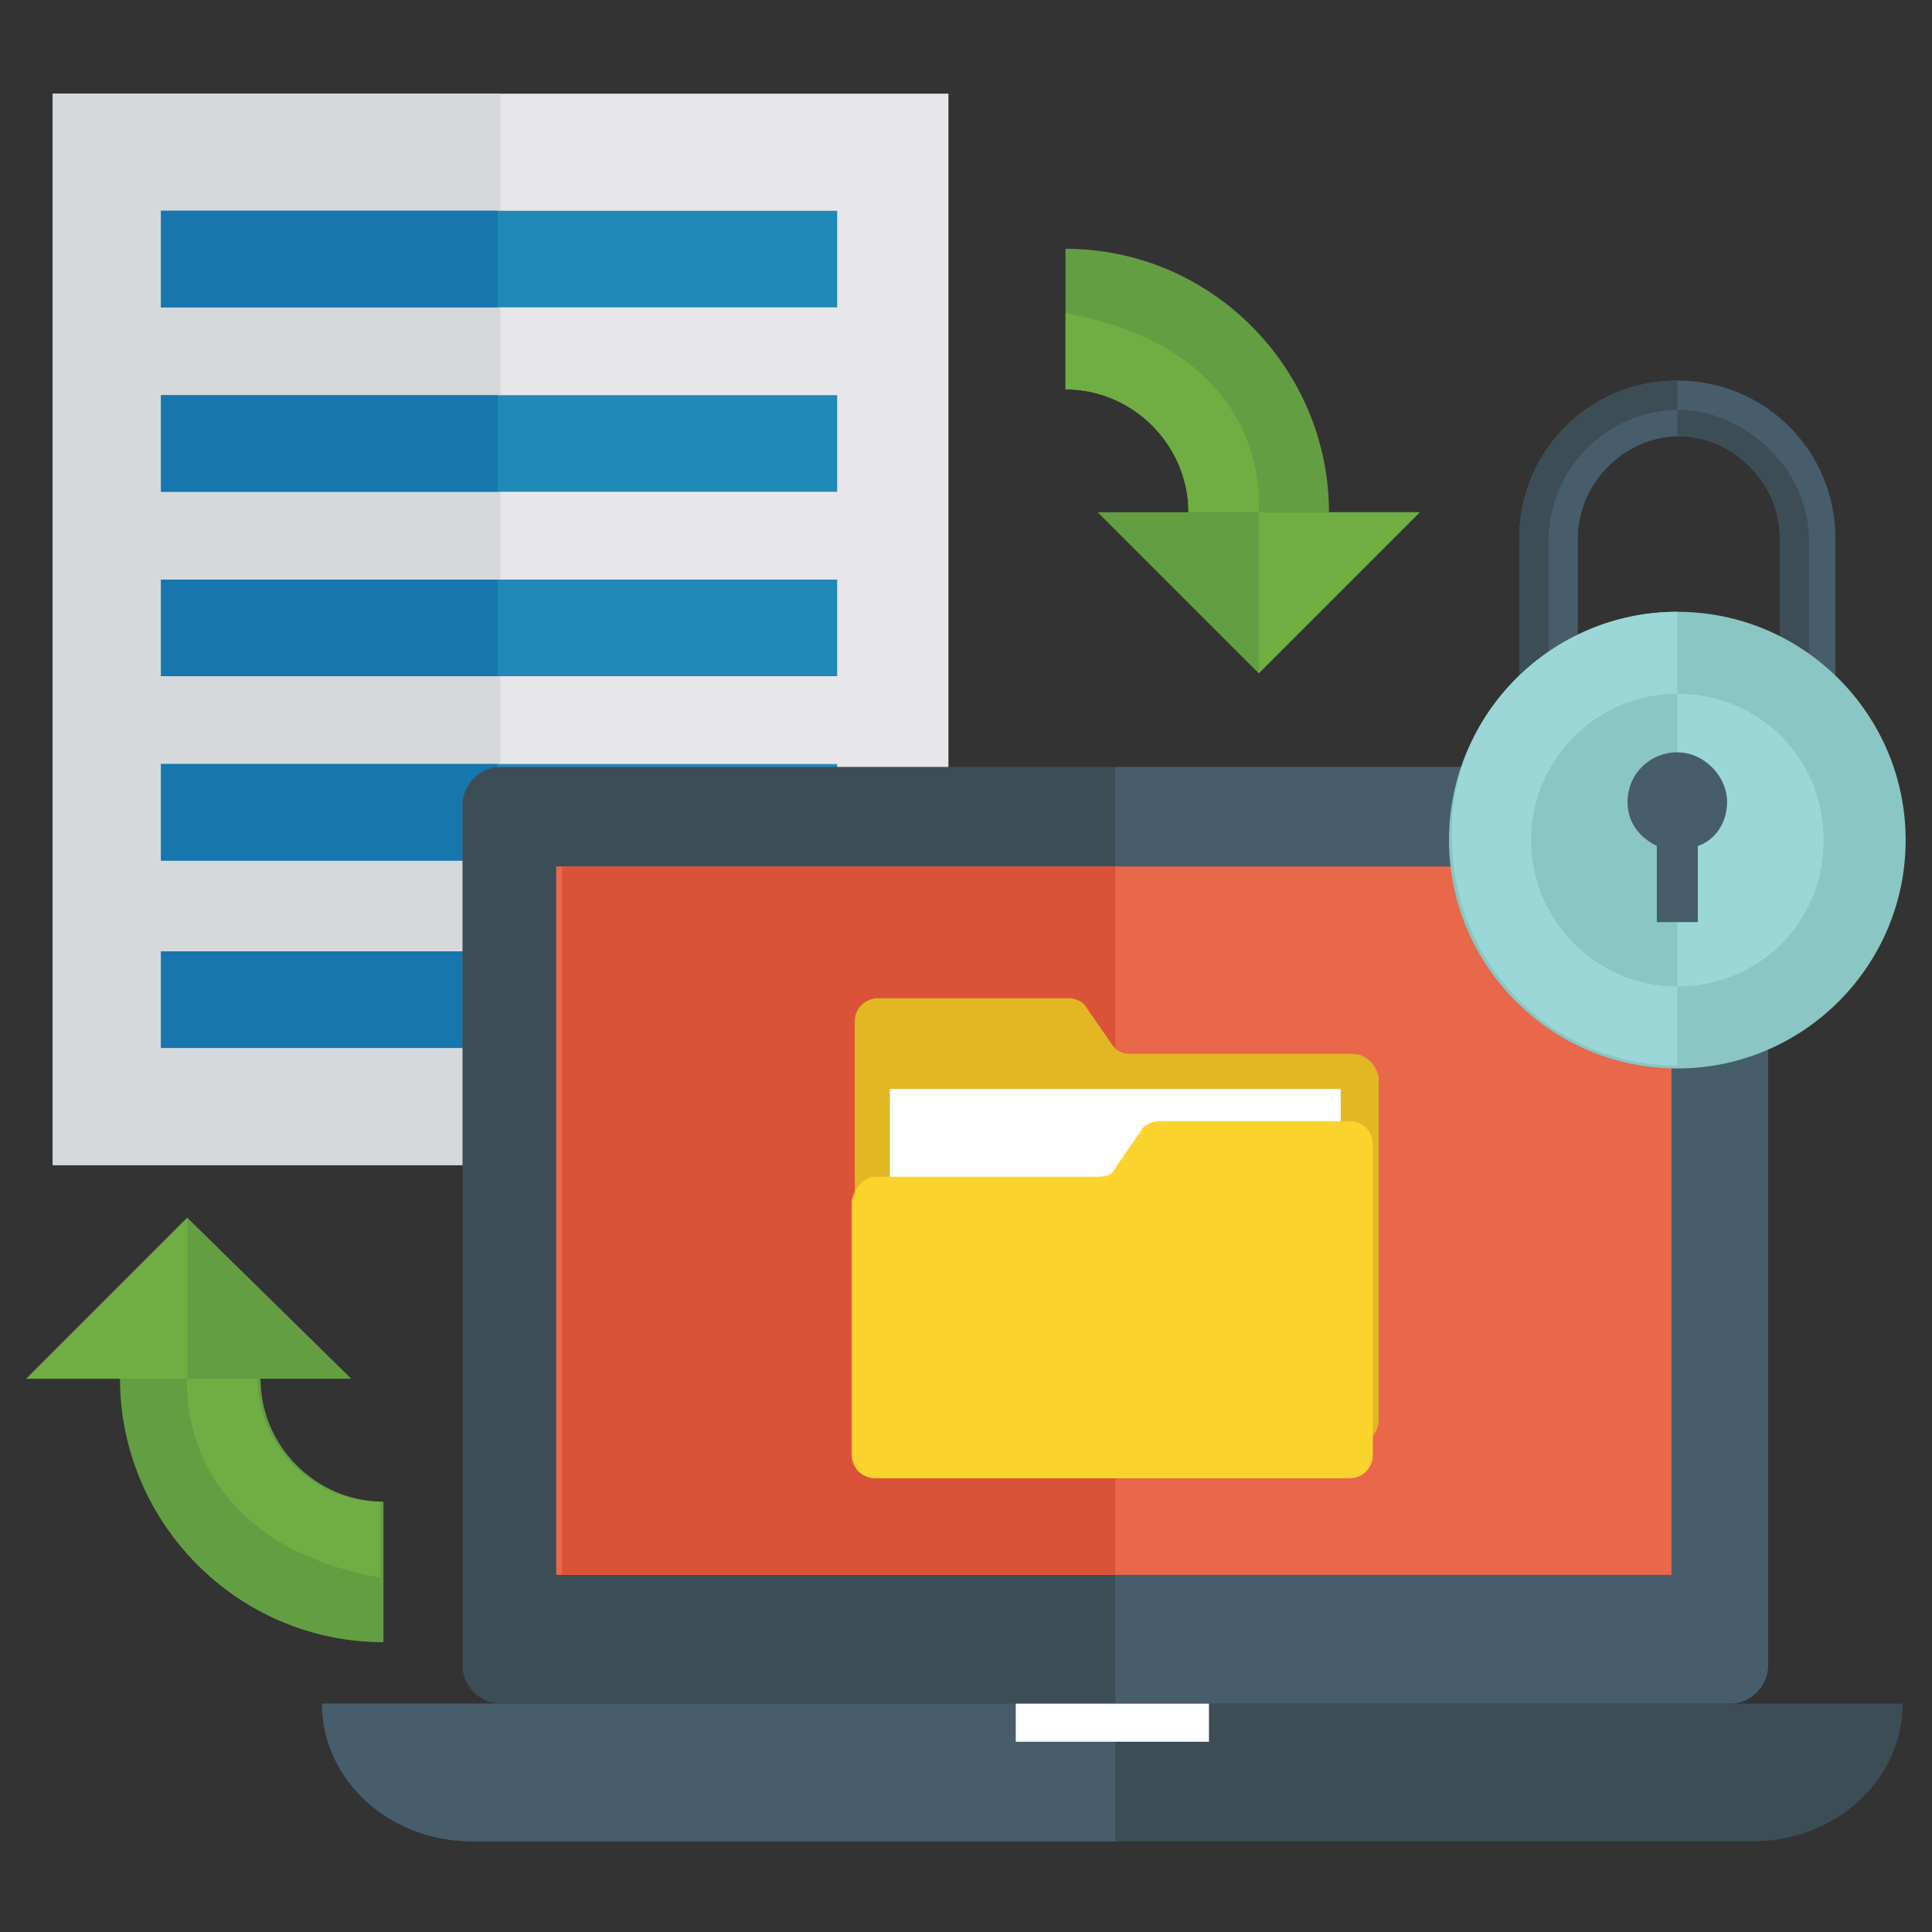
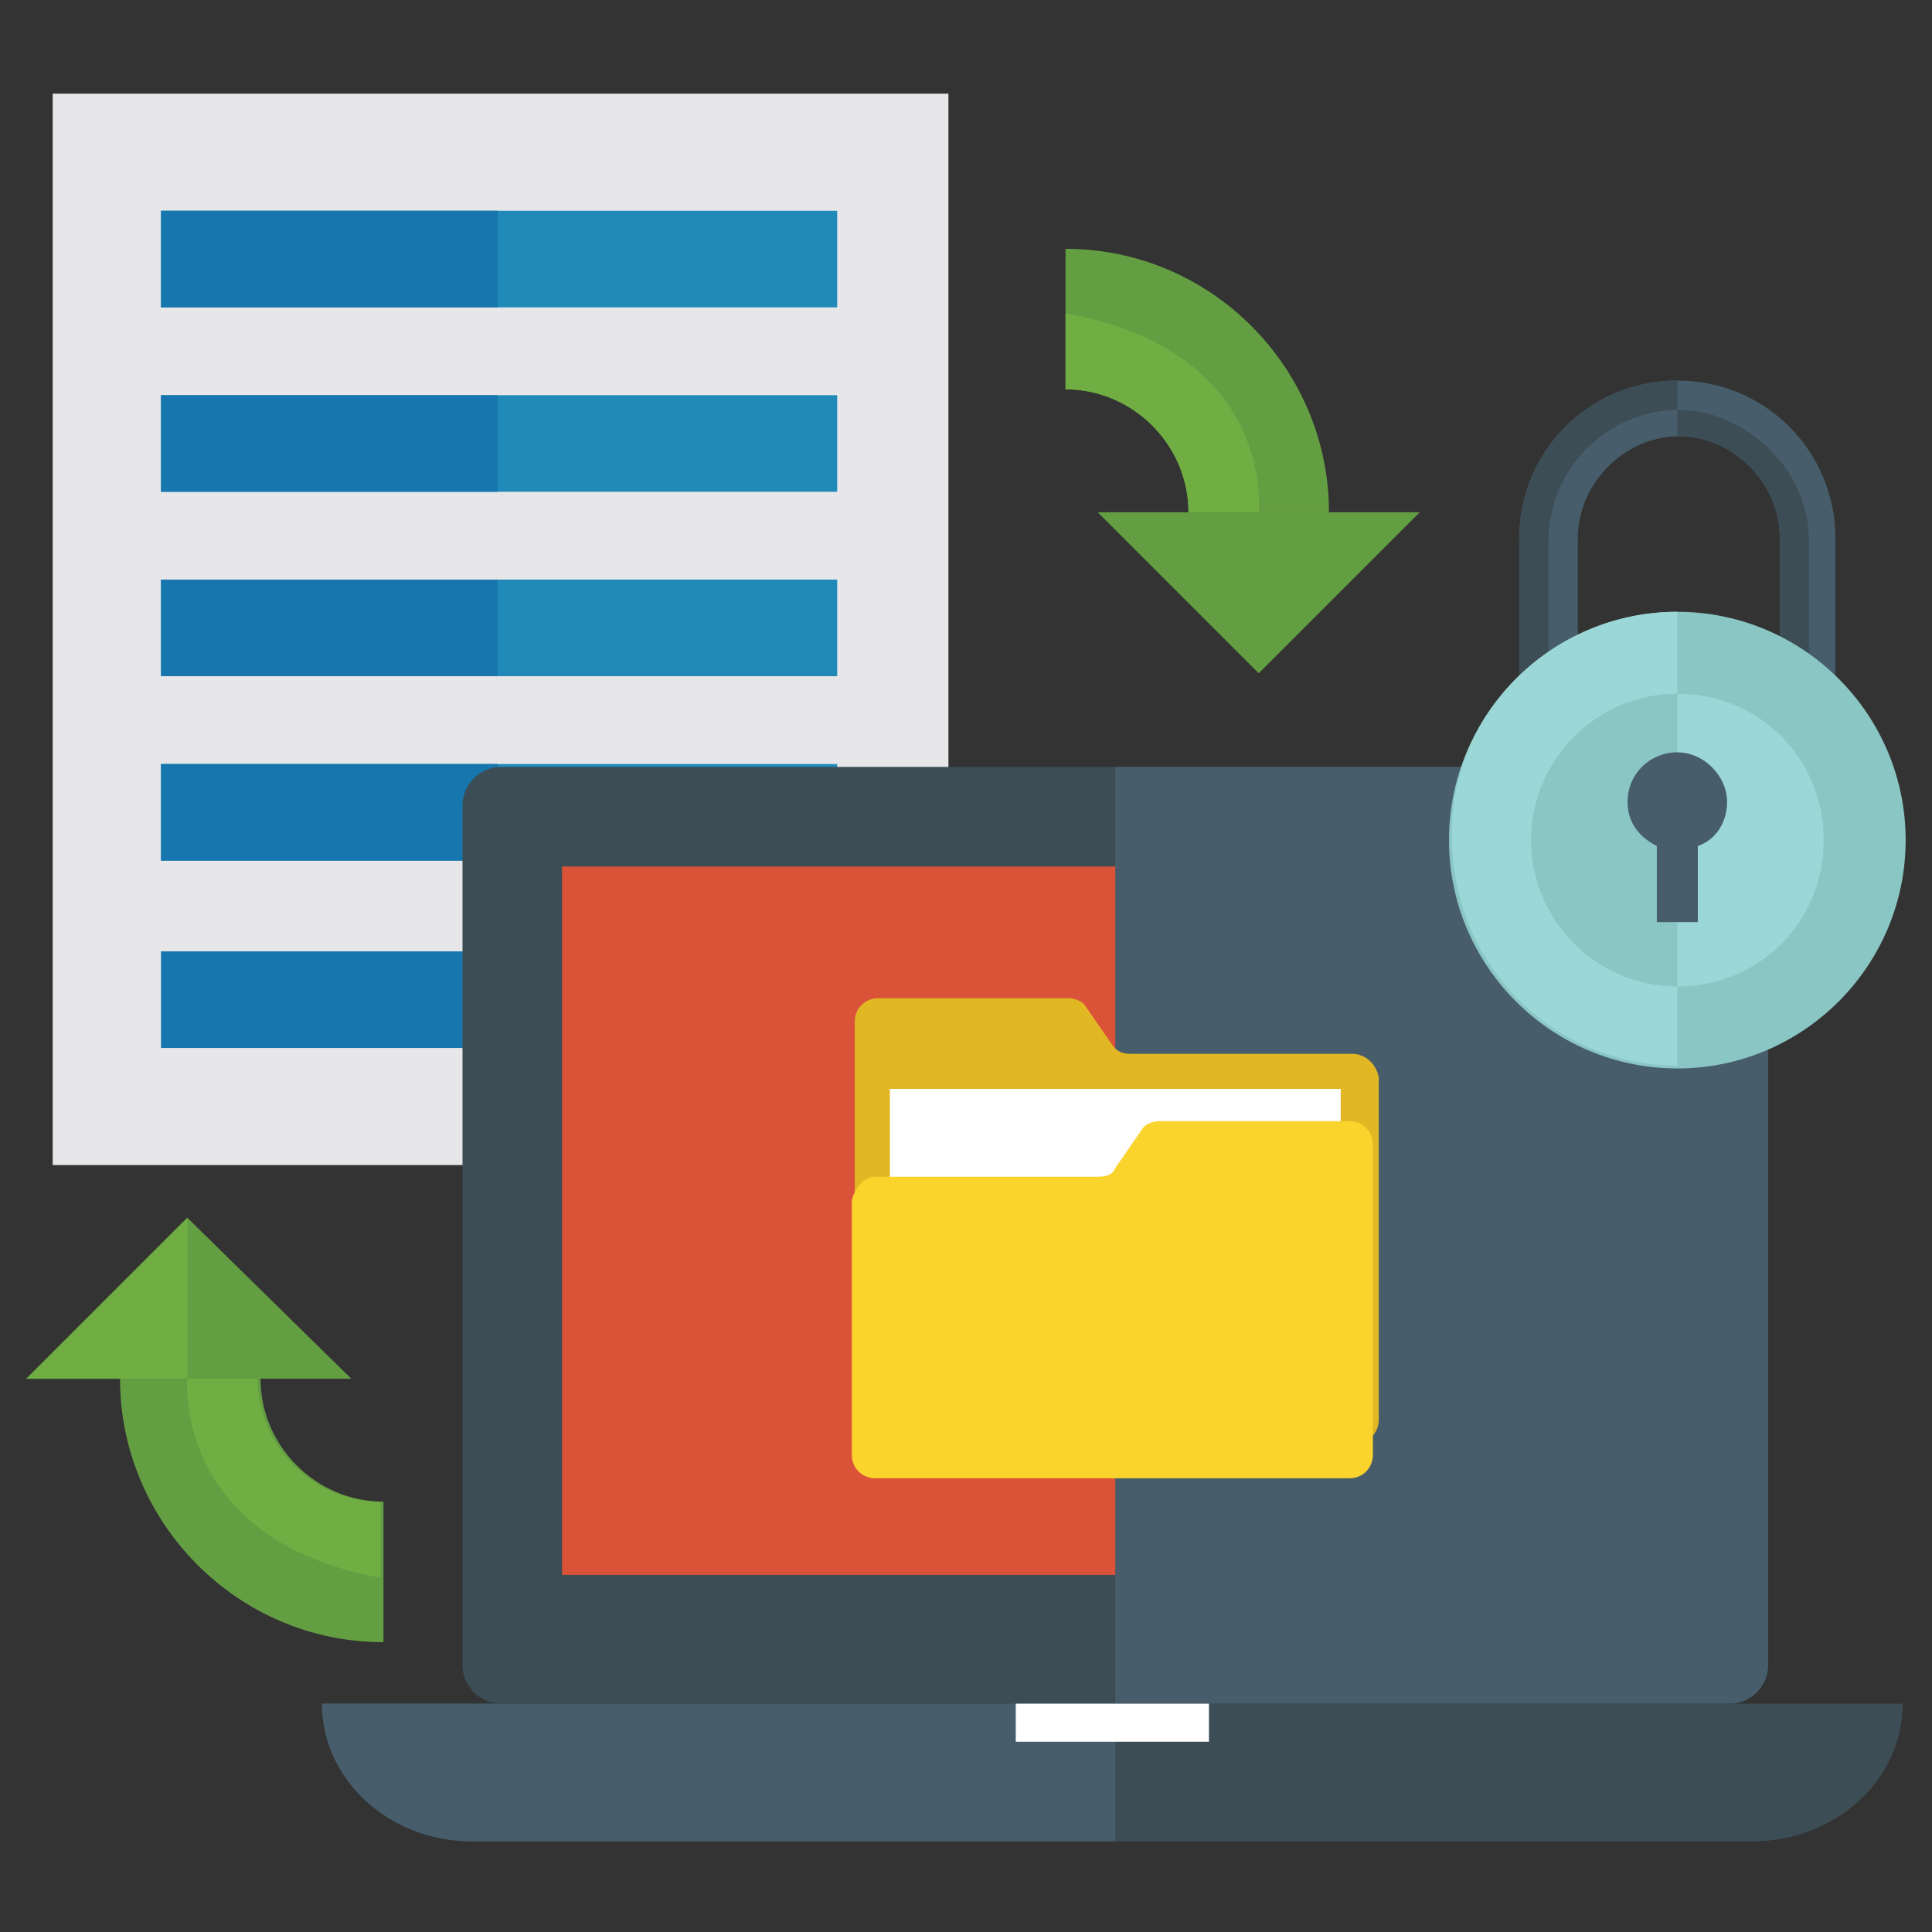
<svg xmlns="http://www.w3.org/2000/svg" version="1.2" viewBox="0 0 66 66" width="70" height="70">
  <rect x="0" y="0" width="66" height="66" fill="#333333" stroke="none" />
  <title>Security and Access Control-svg</title>
  <style>
		.s0 { fill: #e7e7e9 } 
		.s1 { fill: #d5d9dc } 
		.s2 { fill: #2089b8 } 
		.s3 { fill: #1776ad } 
		.s4 { fill: #3c4d56 } 
		.s5 { fill: #475d6b } 
		.s6 { fill: #e9674a } 
		.s7 { fill: #da5339 } 
		.s8 { fill: #ffffff } 
		.s9 { fill: #e1b724 } 
		.s10 { fill: #fbd32d } 
		.s11 { fill: #649e42 } 
		.s12 { fill: #70ae43 } 
		.s13 { fill: #8ac6c3 } 
		.s14 { fill: #9bd7d6 } 
	</style>
  <g>
    <g>
      <path class="s0" d="m1.8 3.2h30.6v36.6h-30.6z" />
-       <path class="s1" d="m1.8 3.2h15.3v36.6h-15.3z" />
      <g>
        <path class="s2" d="m5.5 7.2h23.1v3.3h-23.1z" />
        <path class="s2" d="m5.5 13.5h23.1v3.3h-23.1z" />
        <path class="s2" d="m5.5 19.8h23.1v3.3h-23.1z" />
        <path class="s2" d="m5.5 26.1h23.1v3.3h-23.1z" />
-         <path class="s2" d="m5.5 32.5h23.1v3.3h-23.1z" />
      </g>
      <g>
        <path class="s3" d="m5.5 7.2h11.5v3.3h-11.5z" />
        <path class="s3" d="m5.5 13.5h11.5v3.3h-11.5z" />
        <path class="s3" d="m5.5 19.8h11.5v3.3h-11.5z" />
        <path class="s3" d="m5.5 26.1h11.5v3.3h-11.5z" />
        <path class="s3" d="m5.5 32.5h11.5v3.3h-11.5z" />
      </g>
    </g>
    <path class="s4" d="m59.1 26.2h-42c-0.7 0-1.3 0.6-1.3 1.3v29.4c0 0.7 0.6 1.3 1.3 1.3h42c0.7 0 1.3-0.6 1.3-1.3v-29.4c0-0.8-0.6-1.3-1.3-1.3z" />
    <path class="s5" d="m59.1 26.2h-21v32h21c0.7 0 1.3-0.6 1.3-1.3v-29.4c0-0.8-0.6-1.3-1.3-1.3z" />
-     <path class="s6" d="m19 29.6h38.1v24.2h-38.1z" />
    <path class="s7" d="m19.2 29.6h18.9v24.2h-18.9z" />
    <g>
      <path class="s4" d="m11 58.2c0 2.6 2.3 4.7 5.1 4.7h43.8c2.8 0 5.1-2.1 5.1-4.7z" />
      <path class="s5" d="m38.1 58.2h-27.1c0 2.6 2.3 4.7 5.1 4.7h22z" />
    </g>
    <path class="s8" d="m34.7 58.2h6.6v1.3h-6.6z" />
    <g>
      <path class="s9" d="m46.2 36h-7.6q-0.4 0-0.6-0.3l-0.9-1.3c-0.1-0.2-0.4-0.3-0.6-0.3h-6.5c-0.4 0-0.8 0.3-0.8 0.8v1.1 12.5c0 0.4 0.3 0.8 0.8 0.8h16.3c0.4 0 0.8-0.3 0.8-0.8v-11.7c-0.1-0.5-0.5-0.8-0.9-0.8z" />
      <path class="s8" d="m30.4 37.2h15.4v11.6h-15.4z" />
      <path class="s10" d="m29.9 40.2h7.6q0.5 0 0.6-0.3l0.9-1.3c0.1-0.2 0.4-0.3 0.6-0.3h6.5c0.4 0 0.8 0.3 0.8 0.8v1.2 9.4c0 0.4-0.3 0.8-0.8 0.8h-16.2c-0.4 0-0.8-0.3-0.8-0.8v-8.7c0.1-0.4 0.4-0.8 0.8-0.8z" />
    </g>
    <g>
      <g>
        <path class="s11" d="m45.4 17.5h-4.8c0-2.3-1.9-4.2-4.2-4.2v-4.8c5 0 9 4.1 9 9z" />
      </g>
      <path class="s11" d="m37.5 17.5l5.5 5.5 5.5-5.5z" />
      <g>
-         <path class="s12" d="m43 17.5v5.5l5.5-5.5z" />
        <path class="s12" d="m43 17.5h-2.4c0-2.3-1.9-4.2-4.2-4.2v-2.6c7.2 1.3 6.6 6.8 6.6 6.8z" />
      </g>
    </g>
    <g>
      <g>
        <path class="s11" d="m4.1 47.1h4.8c0 2.3 1.9 4.2 4.2 4.2v4.8c-5 0-9-4.1-9-9z" />
      </g>
      <path class="s11" d="m12 47.1l-5.6-5.5-5.5 5.5z" />
      <g>
        <path class="s12" d="m6.4 47.1v-5.5l-5.5 5.5z" />
        <path class="s12" d="m6.4 47.1h2.4c0 2.3 1.9 4.2 4.2 4.2v2.6c-7.1-1.3-6.6-6.8-6.6-6.8z" />
      </g>
    </g>
    <g>
      <g>
        <path fill-rule="evenodd" class="s5" d="m62.7 26h-10.8v-7.6c0-3 2.4-5.4 5.4-5.4 3 0 5.4 2.4 5.4 5.4zm-1.8-1.9v-5.7c0-1.9-1.6-3.5-3.5-3.5-1.9 0-3.5 1.6-3.5 3.5v5.7z" />
      </g>
      <g>
        <path class="s4" d="m53.8 18.4c0-2 1.6-3.5 3.5-3.5v-1.9c-3 0-5.4 2.4-5.4 5.4v7.6h5.5v-1.9h-3.7v-5.7z" />
      </g>
      <path class="s5" d="m61.8 18.5v5.4h-1v-5.5c0-2-1.6-3.5-3.5-3.5-2 0-3.5 1.6-3.5 3.5v5.5h-0.9v-5.4c0-2.5 2-4.5 4.5-4.5 1.2 0 2.4 0.6 3.2 1.4 0.7 0.8 1.2 1.9 1.2 3.1z" />
      <path class="s4" d="m60.5 15.4c-0.8-0.8-1.9-1.4-3.2-1.4v0.9c1.9 0 3.5 1.6 3.5 3.5v5.5h1v-5.4c0-1.2-0.5-2.3-1.3-3.1z" />
      <g>
        <g>
          <path class="s13" d="m57.3 36.5c-4.3 0-7.8-3.5-7.8-7.8 0-4.3 3.5-7.8 7.8-7.8 4.3 0 7.8 3.5 7.8 7.8 0 4.3-3.5 7.8-7.8 7.8z" />
          <path class="s14" d="m57.3 20.9v15.5c-4.3 0-7.7-3.5-7.7-7.8-0.1-4.2 3.4-7.7 7.7-7.7z" />
          <path class="s14" d="m57.3 33.7c-2.8 0-5-2.2-5-5 0-2.8 2.2-5 5-5 2.8 0 5 2.2 5 5 0 2.8-2.2 5-5 5z" />
          <path class="s13" d="m57.3 23.7v10c-2.8 0-5-2.3-5-5 0-2.7 2.2-5 5-5z" />
        </g>
        <path class="s5" d="m59 27.4c0-0.9-0.8-1.7-1.7-1.7-0.9 0-1.7 0.7-1.7 1.7 0 0.7 0.4 1.2 1 1.5v2.6h1.4v-2.6c0.6-0.2 1-0.8 1-1.5z" />
      </g>
    </g>
  </g>
</svg>